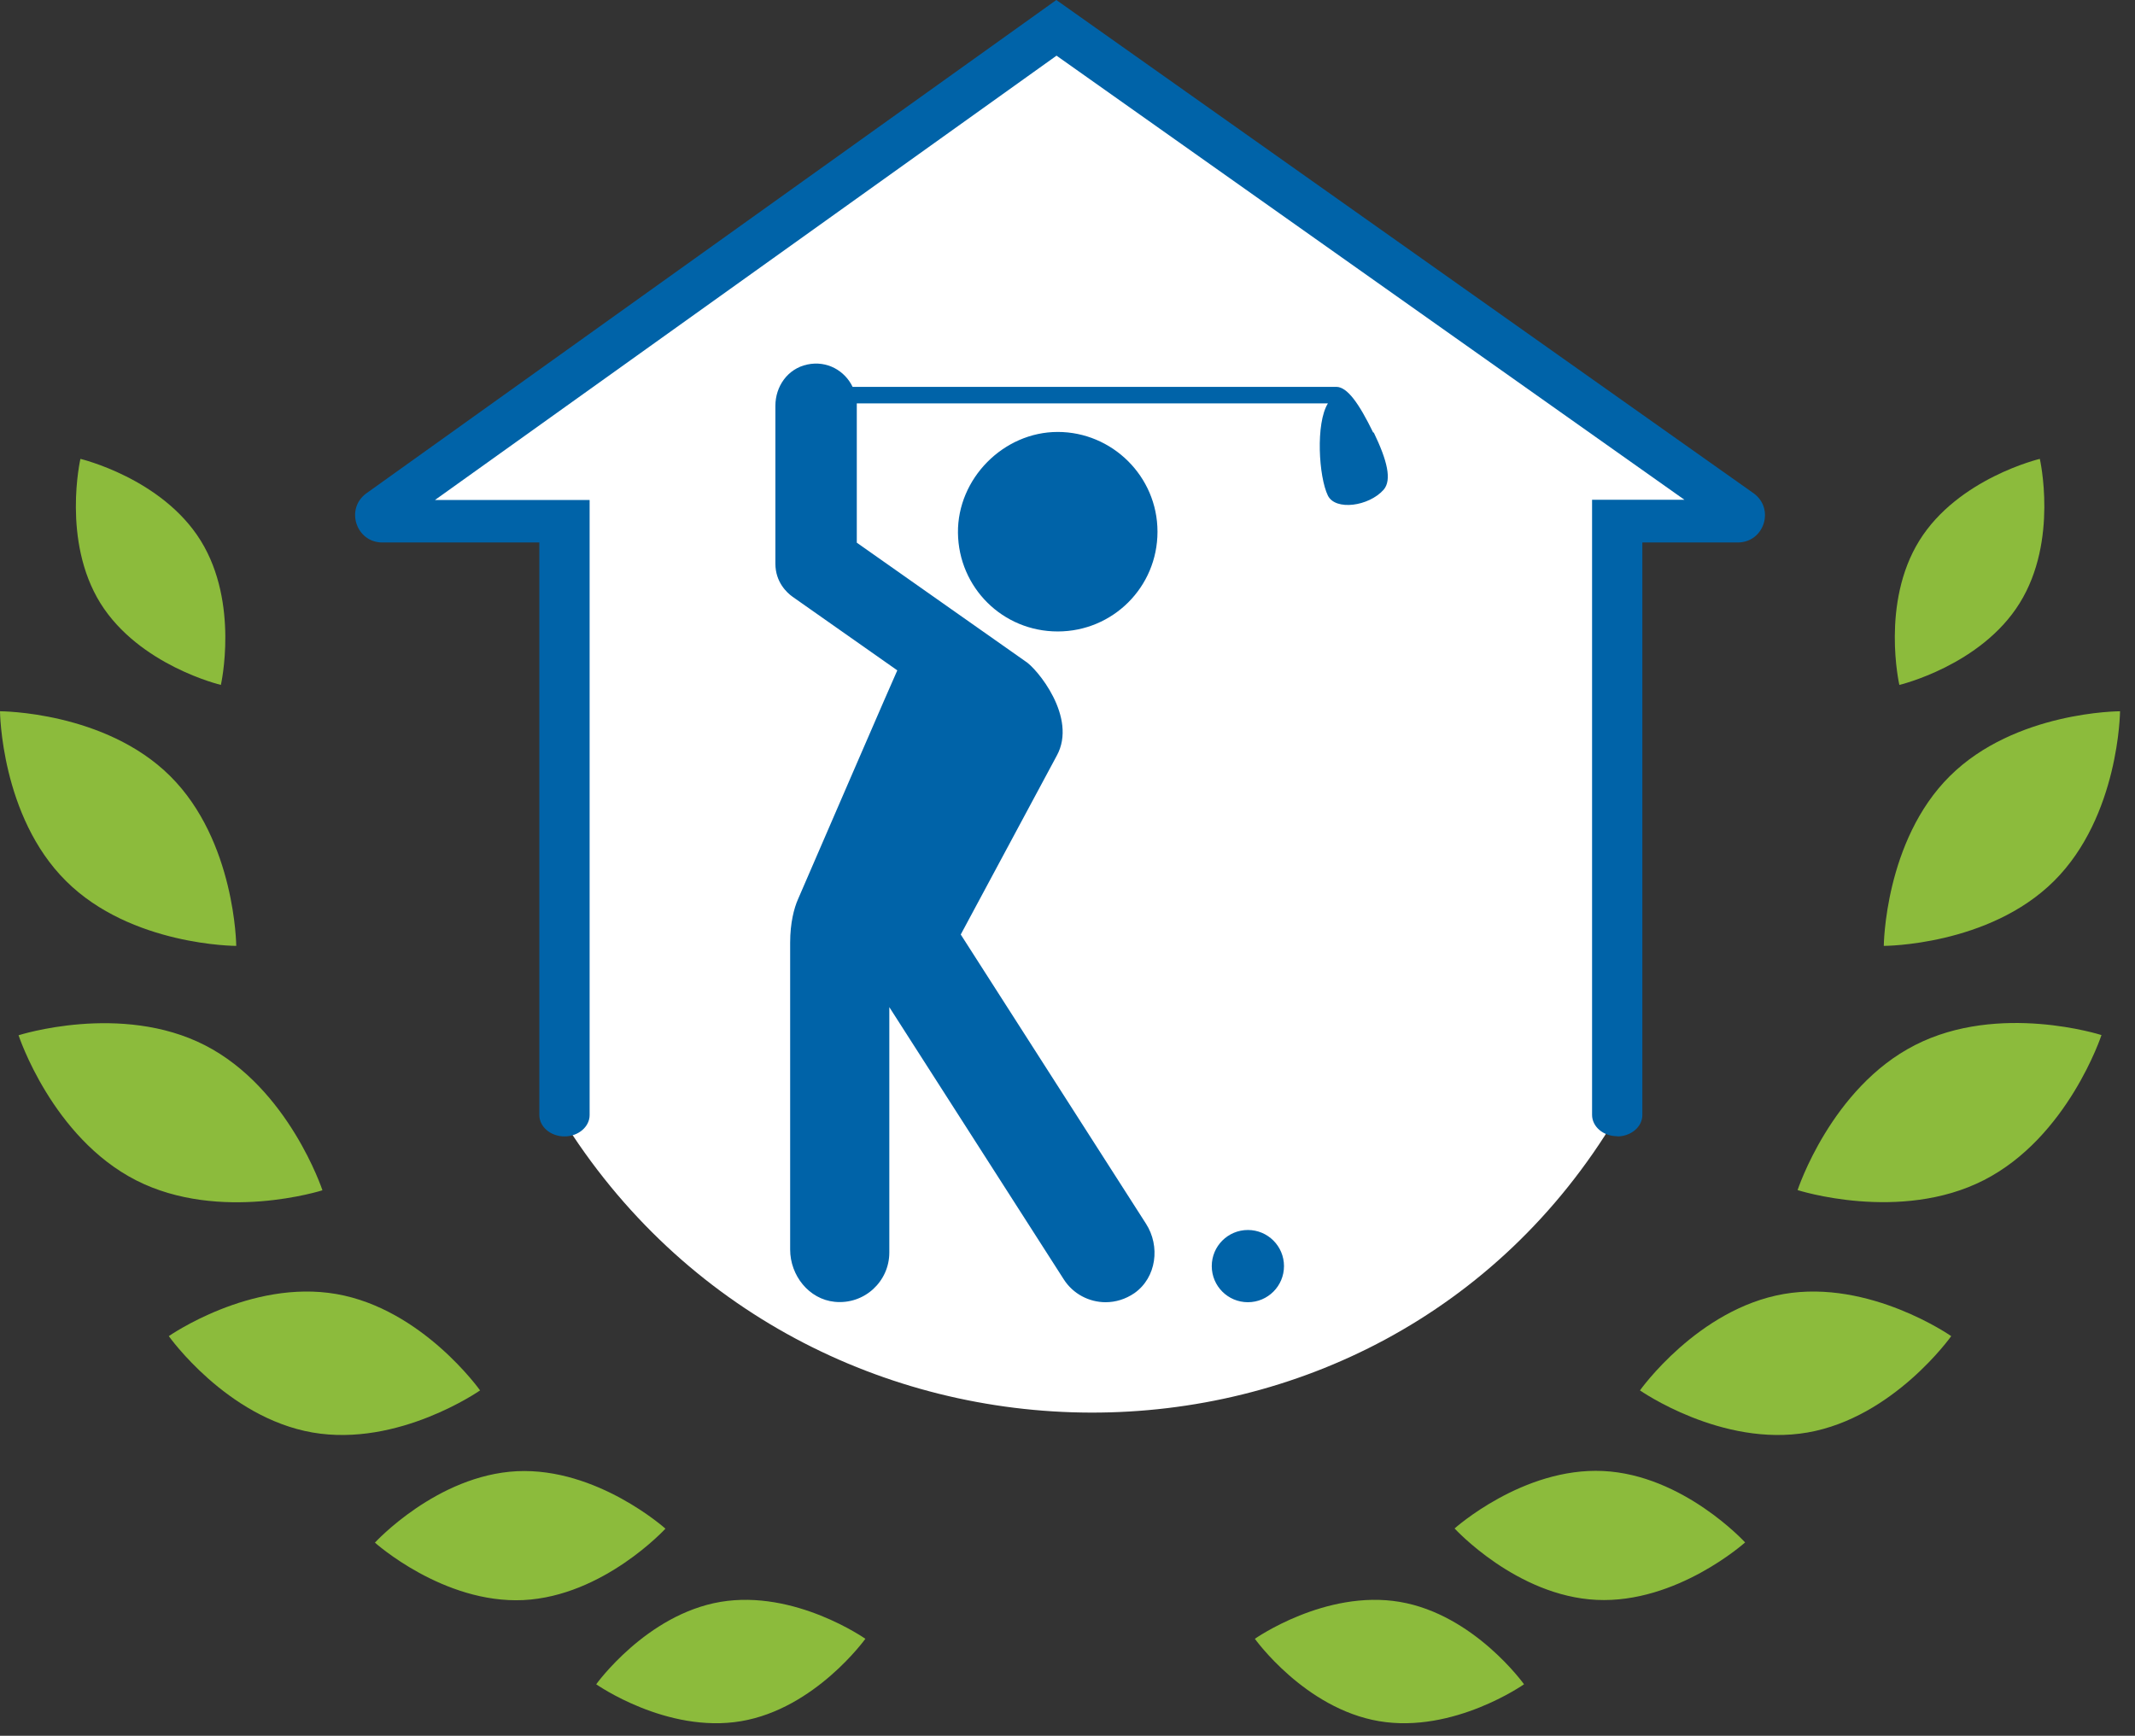
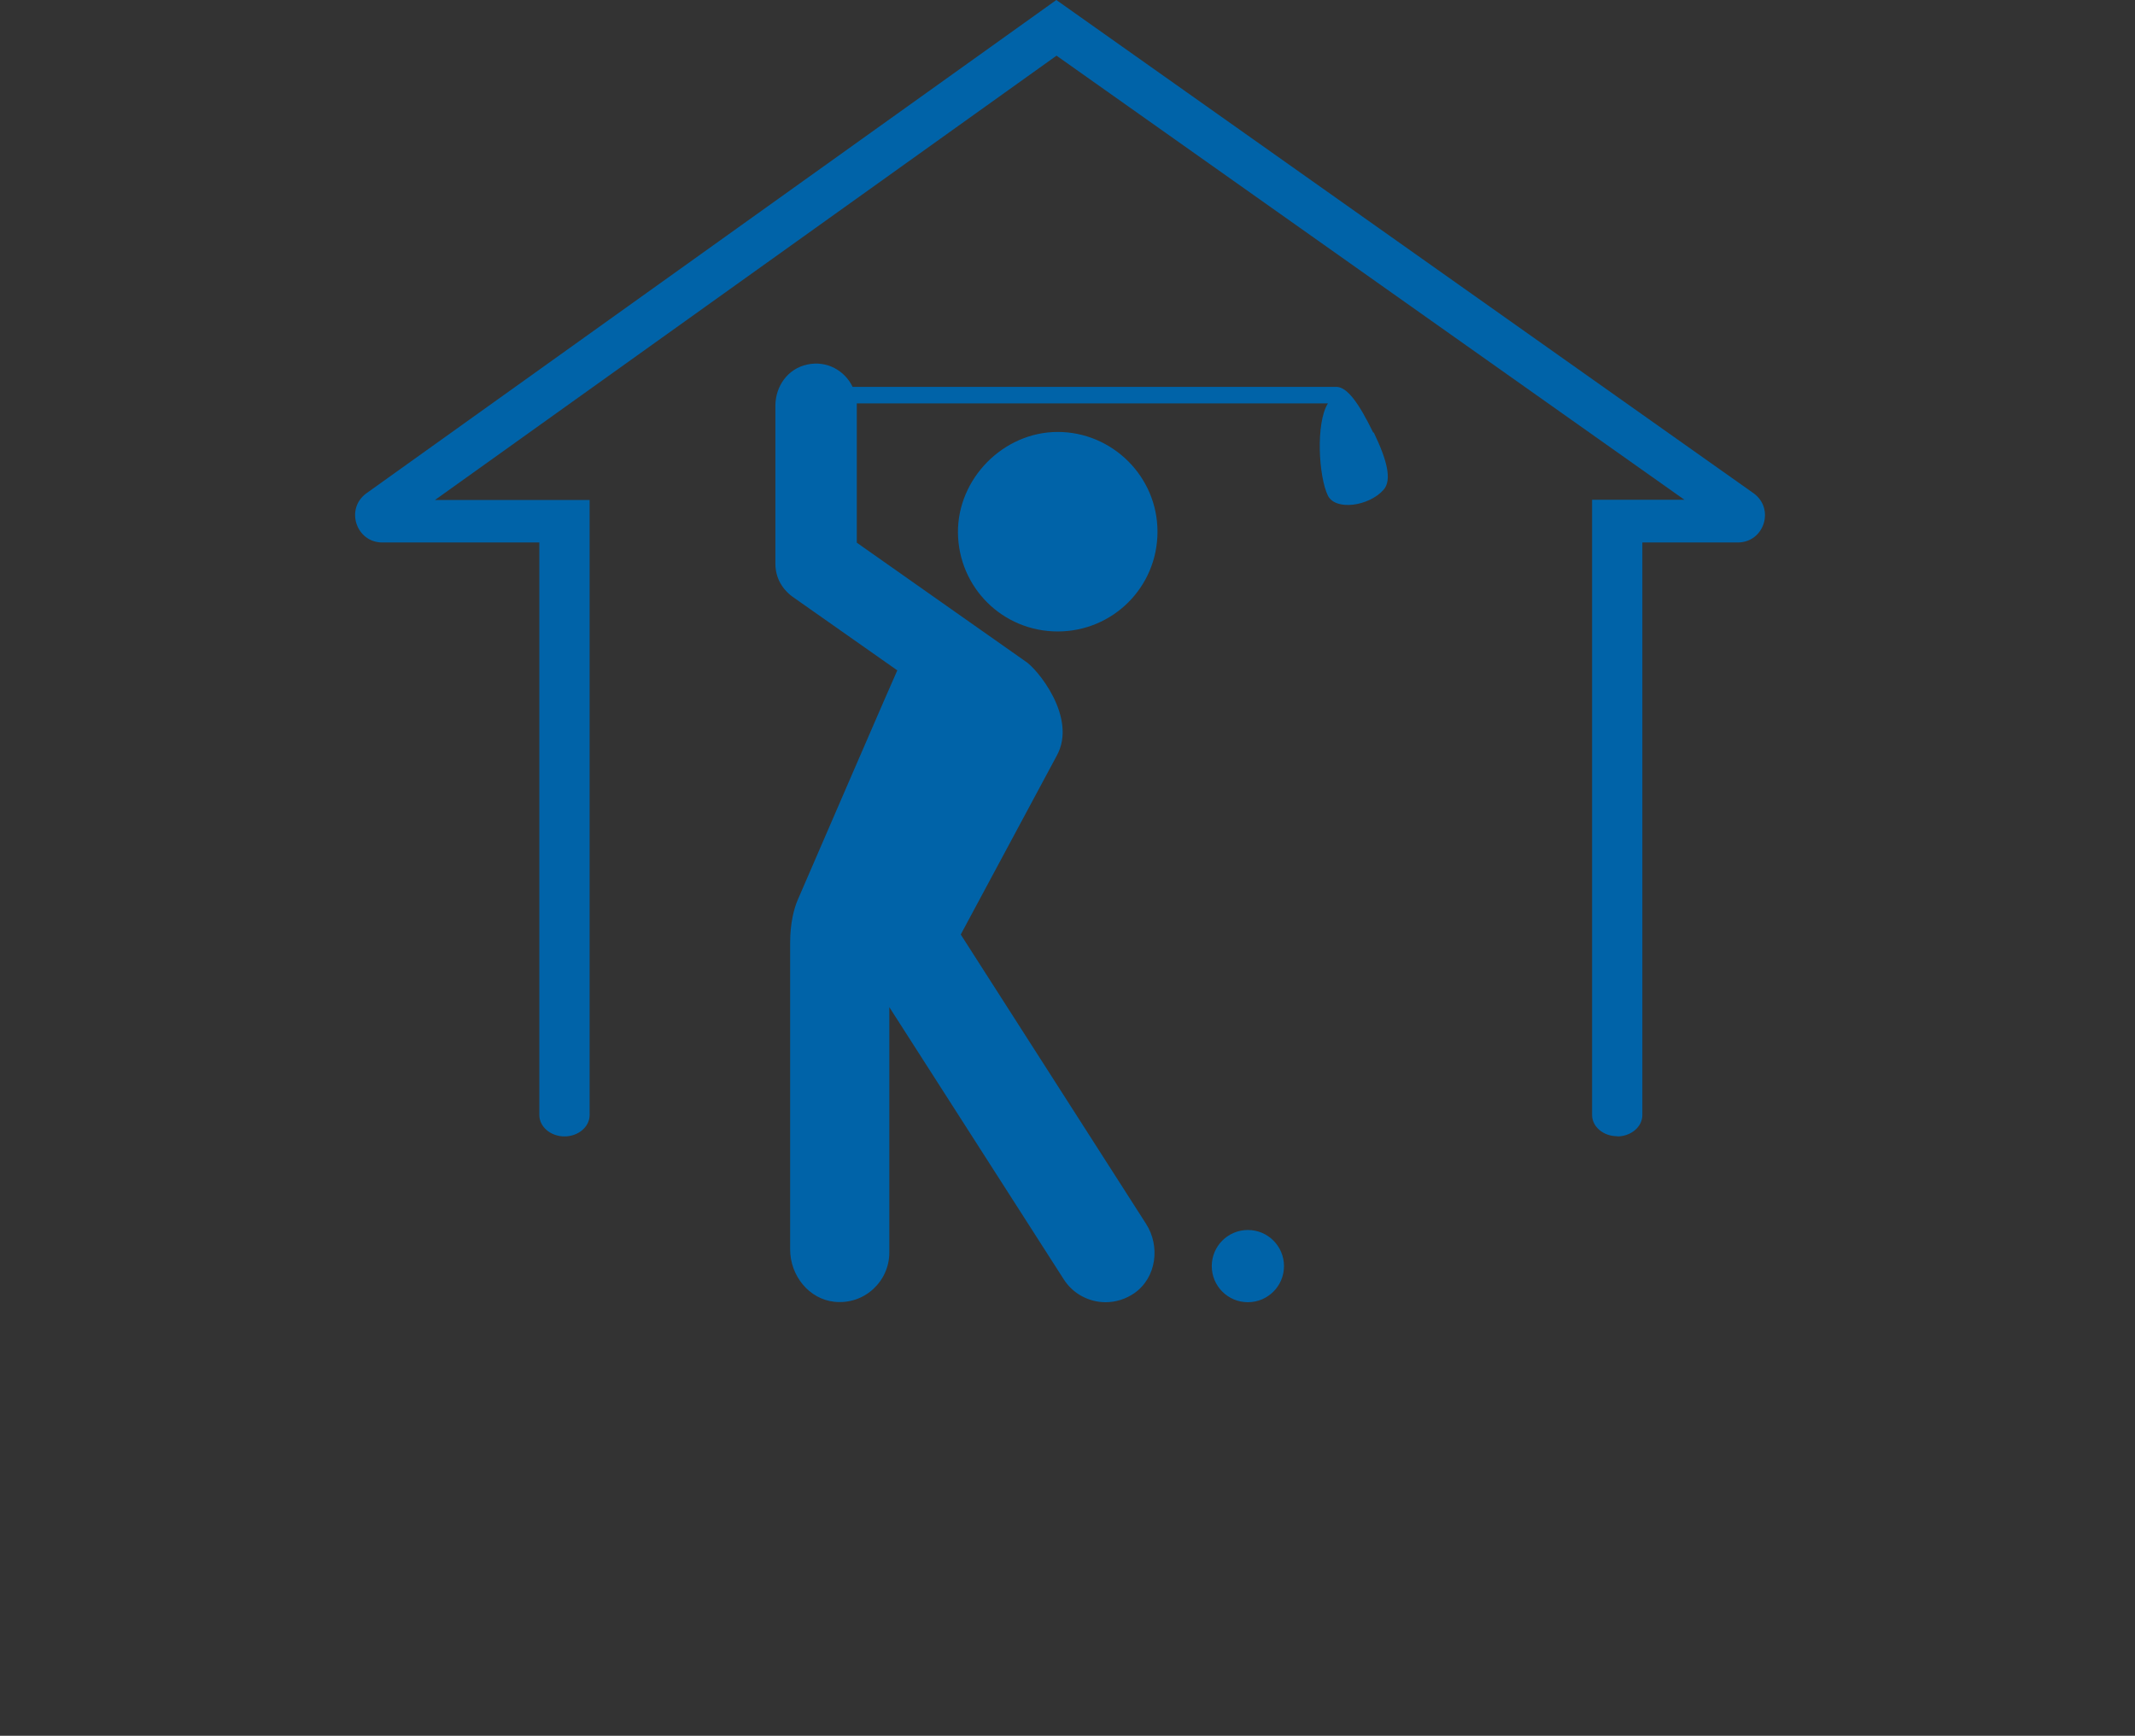
<svg xmlns="http://www.w3.org/2000/svg" width="107" height="87" viewBox="0 0 107 87" fill="none">
  <rect x="0" y="0" width="107" height="87" fill="#333333" stroke="none" />
  <g clip-path="url(#clip0_2013_345)">
-     <path d="M28.124 56V26H19.5L53.5 1L87.5 26H80.267L81 56C69.15 75.826 40.264 75.649 28.124 56Z" fill="white" />
-     <path d="M8.53 38.9C11.8 42.15 11.84 47.41 11.84 47.41C11.84 47.41 6.57 47.41 3.31 44.16C0.04 40.92 0 35.65 0 35.65C0 35.65 5.26 35.65 8.53 38.9ZM10.27 52.39C14.47 54.54 16.16 59.66 16.16 59.66C16.16 59.66 11.02 61.3 6.82 59.16C2.61 57.01 0.93 51.89 0.93 51.89C0.93 51.89 6.07 50.24 10.27 52.39ZM16.86 64.86C21.17 65.61 24.06 69.69 24.06 69.69C24.06 69.69 19.97 72.55 15.66 71.8C11.35 71.05 8.46 66.97 8.46 66.97C8.46 66.97 12.55 64.11 16.86 64.86ZM25.91 73.74C29.93 73.55 33.35 76.62 33.35 76.62C33.35 76.62 30.25 80 26.23 80.2C22.21 80.39 18.79 77.32 18.79 77.32C18.79 77.32 21.89 73.94 25.91 73.74ZM36.11 80.29C39.84 79.66 43.37 82.14 43.37 82.14C43.37 82.14 40.86 85.64 37.14 86.27C33.41 86.9 29.88 84.42 29.88 84.42C29.88 84.42 32.39 80.92 36.11 80.29ZM10.06 27.1C12 30.23 11.07 34.33 11.07 34.33C11.07 34.33 6.98 33.36 5.03 30.23C3.09 27.1 4.03 23 4.03 23C4.03 23 8.12 23.97 10.06 27.1ZM106.25 35.65C106.25 35.65 106.21 40.91 102.94 44.16C99.67 47.41 94.41 47.41 94.41 47.41C94.41 47.41 94.45 42.14 97.72 38.9C100.99 35.65 106.25 35.65 106.25 35.65ZM105.32 51.88C105.32 51.88 103.64 57 99.43 59.15C95.22 61.3 90.09 59.65 90.09 59.65C90.09 59.65 91.77 54.52 95.98 52.38C100.19 50.23 105.32 51.88 105.32 51.88ZM97.79 66.97C97.79 66.97 94.9 71.05 90.59 71.8C86.28 72.55 82.19 69.69 82.19 69.69C82.19 69.69 85.08 65.61 89.39 64.86C93.7 64.11 97.79 66.97 97.79 66.97ZM87.46 77.31C87.46 77.31 84.04 80.38 80.02 80.19C76 80 72.9 76.61 72.9 76.61C72.9 76.61 76.32 73.54 80.34 73.73C84.36 73.92 87.46 77.31 87.46 77.31ZM76.38 84.42C76.38 84.42 72.85 86.9 69.12 86.27C65.39 85.64 62.89 82.14 62.89 82.14C62.89 82.14 66.42 79.66 70.15 80.29C73.88 80.92 76.38 84.42 76.38 84.42ZM102.23 23C102.23 23 103.17 27.1 101.22 30.23C99.28 33.36 95.19 34.33 95.19 34.33C95.19 34.33 94.25 30.23 96.19 27.1C98.13 23.97 102.23 23 102.23 23Z" fill="#8CBB3C" />
    <path d="M81.05 56.95C80.35 56.95 79.79 56.47 79.79 55.88V25.05H84.42L52.95 2.79L21.8 25.06H29.55V55.89C29.55 56.48 28.98 56.96 28.29 56.96C27.6 56.96 27.03 56.48 27.03 55.89V27.19H19.16C17.84 27.19 17.29 25.49 18.37 24.72L52.94 0L87.88 24.72C88.96 25.49 88.42 27.19 87.09 27.19H82.31V55.89C82.31 56.48 81.74 56.96 81.05 56.96V56.95Z" fill="#0063A8" />
    <path d="M48.01 26.71C47.98 23.99 50.29 21.65 53.01 21.65C55.73 21.65 58.01 23.87 58.01 26.65C58.01 29.43 55.77 31.65 53.01 31.65C50.25 31.65 48.04 29.45 48.01 26.7V26.71ZM68.82 21.68C68.1 20.2 67.52 19.4 66.98 19.39H42.73C42.34 18.58 41.45 18.06 40.46 18.27C39.47 18.48 38.86 19.37 38.86 20.34V28.25C38.86 29.18 39.44 29.71 39.72 29.91L44.97 33.6C44.92 33.68 40.79 43.23 39.99 45.08C39.8 45.51 39.6 46.25 39.6 47.25V62.63C39.6 63.93 40.54 65.12 41.83 65.25C43.32 65.4 44.57 64.23 44.57 62.78V50.48L53.31 64.12C53.78 64.86 54.59 65.27 55.41 65.27C55.91 65.27 56.41 65.12 56.86 64.81C57.96 64.03 58.16 62.46 57.43 61.33L48.15 46.84L52.96 37.88C54.02 35.96 51.95 33.48 51.38 33.14L42.94 27.2V20.27C42.94 20.27 42.94 20.24 42.94 20.22H66.55C65.93 21.22 66.09 23.9 66.55 24.84C66.93 25.61 68.6 25.38 69.34 24.55C69.77 24.06 69.52 23.07 68.85 21.68H68.82ZM64.35 63.46C64.35 64.46 63.54 65.27 62.54 65.27C61.54 65.27 60.73 64.46 60.73 63.46C60.73 62.46 61.54 61.65 62.54 61.65C63.54 61.65 64.35 62.46 64.35 63.46Z" fill="#0063A8" />
  </g>
  <defs>
    <clipPath id="clip0_2013_345">
      <rect width="106.25" height="86.38" fill="white" />
    </clipPath>
  </defs>
</svg>